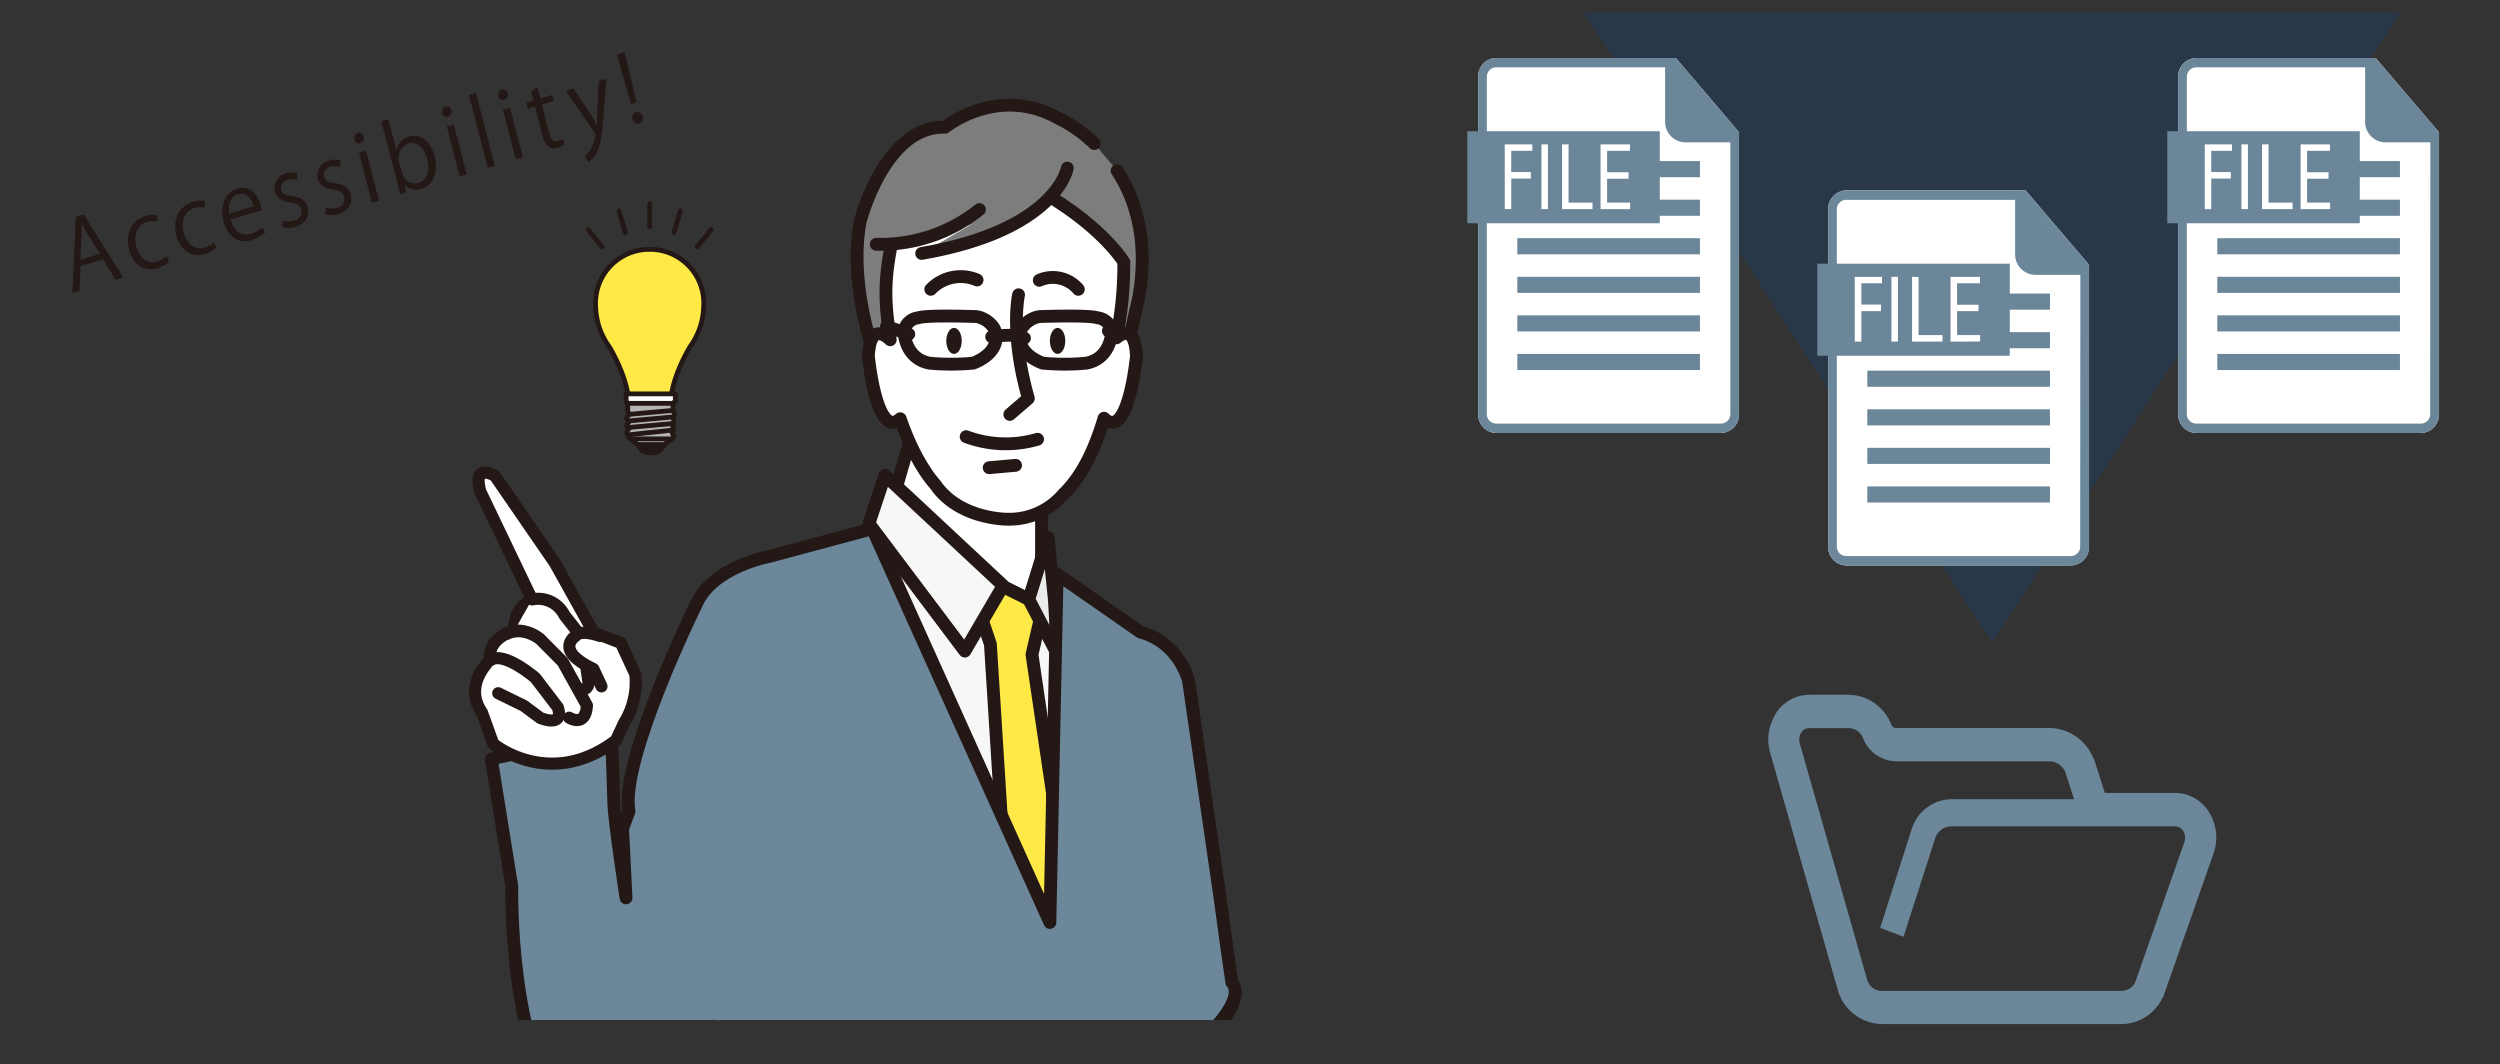
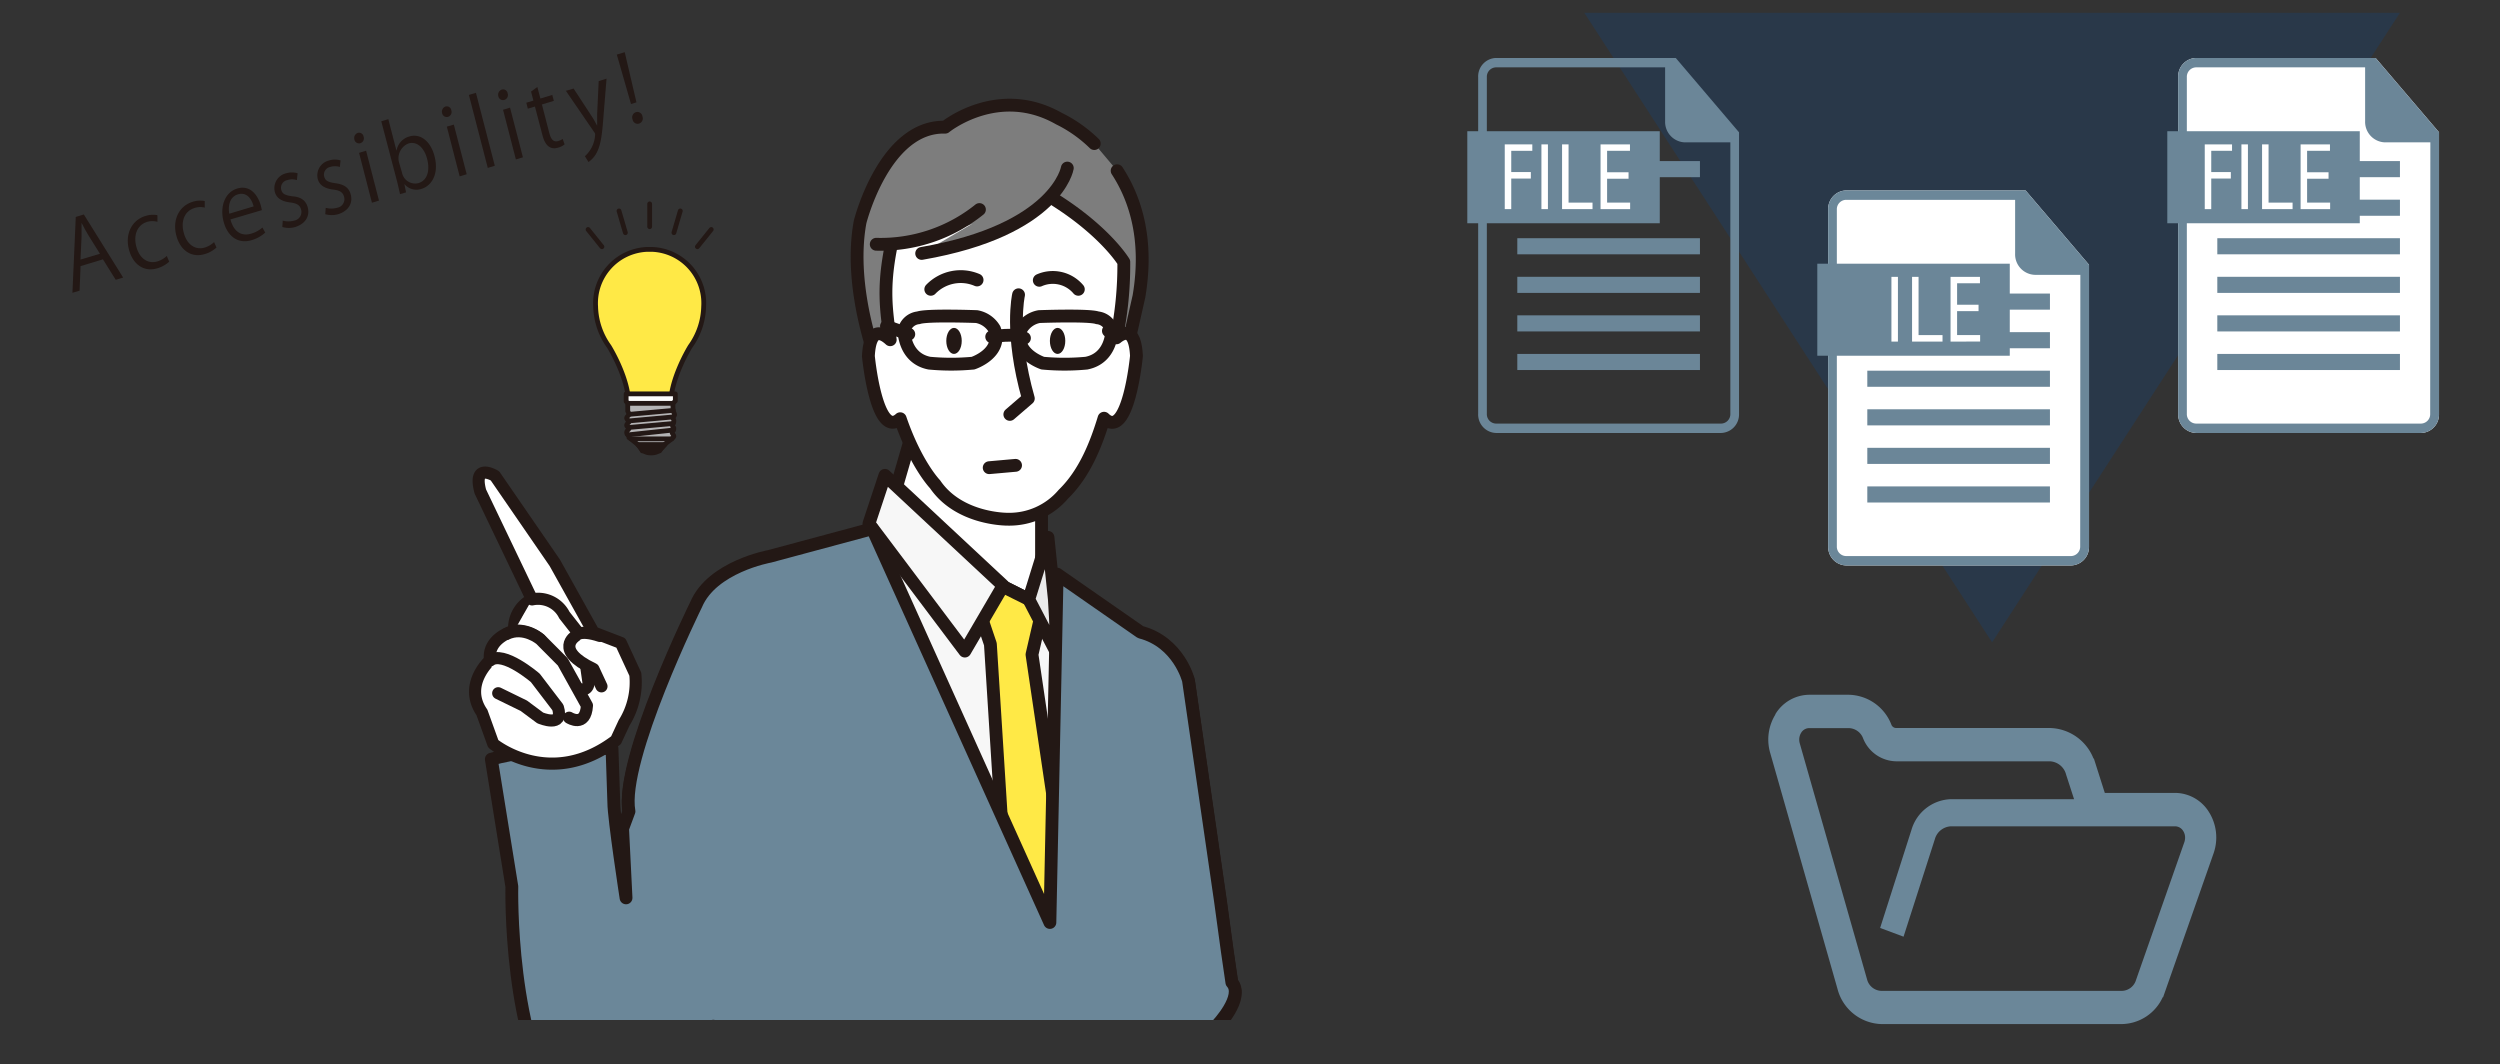
<svg xmlns="http://www.w3.org/2000/svg" width="458" height="195" viewBox="0 0 458 195">
  <rect x="0" y="0" width="458" height="195" fill="#333333" stroke="none" />
  <defs>
    <style>.a,.k,.s{fill:none;}.b{fill:#004ea2;opacity:0.2;}.c,.i,.r,.u{fill:#fff;}.d{fill:#6b8698;}.e,.t{fill:#6b8799;}.f{clip-path:url(#a);}.g{fill:#67a5d9;}.g,.h,.i,.j,.k,.m,.n,.o,.p,.q,.r,.s,.t,.u{stroke:#231815;stroke-linecap:round;stroke-linejoin:round;}.g,.u{stroke-width:2.22px;}.h{fill:#f7f7f7;}.h,.i,.j,.k,.m,.n,.t{stroke-width:2.35px;}.j{fill:#7d7d7d;}.l,.q{fill:#231815;}.m,.o{fill:#ffe946;}.n{fill:#ebebeb;}.o,.p,.q,.r,.s{stroke-width:0.88px;}.p{fill:#b4b4b5;}</style>
    <clipPath id="a">
      <rect class="a" x="75.29" y="12.55" width="154.42" height="174.31" />
    </clipPath>
  </defs>
  <polygon class="b" points="364.95 117.68 290.24 2.34 439.67 2.34 364.95 117.68" />
-   <path class="c" d="M307,10.62H274.05a3.39,3.39,0,0,0-3.25,3.5v61.7a3.39,3.39,0,0,0,3.25,3.5h41.29a3.39,3.39,0,0,0,3.25-3.5V24.24L307,10.62Z" />
  <path class="d" d="M307,10.62H274.05a3.38,3.38,0,0,0-3.25,3.5v61.7a3.38,3.38,0,0,0,3.25,3.5h41.29a3.39,3.39,0,0,0,3.25-3.5V24.24Zm10,65.2a1.73,1.73,0,0,1-1.66,1.78H274.05a1.72,1.72,0,0,1-1.66-1.78V14.12a1.72,1.72,0,0,1,1.66-1.78h31V22.2a3.75,3.75,0,0,0,3.6,3.88H317Z" />
  <rect class="d" x="277.97" y="29.51" width="33.46" height="2.95" />
-   <rect class="d" x="277.97" y="36.58" width="33.46" height="2.95" />
  <rect class="d" x="277.97" y="43.64" width="33.46" height="2.95" />
  <rect class="d" x="277.97" y="50.71" width="33.46" height="2.95" />
  <rect class="d" x="277.97" y="57.77" width="33.46" height="2.95" />
  <rect class="d" x="277.97" y="64.84" width="33.46" height="2.95" />
  <rect class="d" x="268.81" y="24.04" width="35.26" height="16.86" />
  <path class="c" d="M275.67,38.31V26.45h5.05v1.18h-3.86v3.89h3.59v1.19h-3.59v5.6Z" />
  <path class="c" d="M282.39,38.31V26.45h1.19V38.31Z" />
  <path class="c" d="M286.17,38.31V26.45h1.19V37.12h4.39v1.19Z" />
  <path class="c" d="M293.22,38.31V26.45h5.39v1.18h-4.19v3.93h3.93v1.18h-3.93v4.38h4.22v1.19Z" />
  <path class="c" d="M371.09,34.89H338.17a3.39,3.39,0,0,0-3.25,3.5v61.7a3.39,3.39,0,0,0,3.25,3.5h41.29a3.39,3.39,0,0,0,3.25-3.5V48.51L371.09,34.89Z" />
  <path class="e" d="M371.09,34.89H338.17a3.39,3.39,0,0,0-3.25,3.5v61.7a3.39,3.39,0,0,0,3.25,3.5h41.29a3.39,3.39,0,0,0,3.25-3.5V48.51Zm10,65.2a1.72,1.72,0,0,1-1.66,1.78H338.17a1.72,1.72,0,0,1-1.66-1.78V38.39a1.72,1.72,0,0,1,1.66-1.78h31v9.86a3.75,3.75,0,0,0,3.6,3.88h8.35Z" />
  <rect class="d" x="342.09" y="53.78" width="33.46" height="2.95" />
  <rect class="d" x="342.09" y="60.85" width="33.46" height="2.95" />
  <rect class="d" x="342.09" y="67.91" width="33.46" height="2.95" />
  <rect class="d" x="342.09" y="74.98" width="33.46" height="2.95" />
  <rect class="d" x="342.09" y="82.04" width="33.46" height="2.95" />
  <rect class="d" x="342.09" y="89.11" width="33.46" height="2.95" />
  <rect class="d" x="332.93" y="48.31" width="35.26" height="16.86" />
-   <path class="c" d="M339.79,62.58V50.72h5V51.9H341v3.89h3.59V57H341v5.6Z" />
  <path class="c" d="M346.51,62.58V50.72h1.19V62.58Z" />
  <path class="c" d="M350.29,62.58V50.72h1.19V61.39h4.39v1.19Z" />
  <path class="c" d="M357.34,62.58V50.72h5.39V51.9h-4.19v3.93h3.93V57h-3.93v4.38h4.22v1.19Z" />
  <path class="c" d="M435.21,10.62H402.29a3.39,3.39,0,0,0-3.25,3.5v61.7a3.39,3.39,0,0,0,3.25,3.5h41.29a3.39,3.39,0,0,0,3.25-3.5V24.24L435.21,10.62Z" />
  <path class="d" d="M435.21,10.62H402.29a3.39,3.39,0,0,0-3.25,3.5v61.7a3.39,3.39,0,0,0,3.25,3.5h41.29a3.39,3.39,0,0,0,3.25-3.5V24.24Zm10,65.2a1.72,1.72,0,0,1-1.66,1.78H402.29a1.73,1.73,0,0,1-1.66-1.78V14.12a1.73,1.73,0,0,1,1.66-1.78h31V22.2a3.76,3.76,0,0,0,3.6,3.88h8.35Z" />
  <rect class="d" x="406.21" y="29.51" width="33.46" height="2.95" />
  <rect class="d" x="406.21" y="36.58" width="33.46" height="2.95" />
  <rect class="d" x="406.21" y="43.64" width="33.46" height="2.95" />
  <rect class="d" x="406.21" y="50.71" width="33.46" height="2.95" />
  <rect class="d" x="406.21" y="57.77" width="33.46" height="2.95" />
  <rect class="d" x="406.21" y="64.84" width="33.46" height="2.95" />
  <rect class="d" x="397.05" y="24.04" width="35.26" height="16.86" />
  <path class="c" d="M403.91,38.31V26.45h5v1.18H405.1v3.89h3.59v1.19H405.1v5.6Z" />
  <path class="c" d="M410.63,38.31V26.45h1.19V38.31Z" />
  <path class="c" d="M414.41,38.31V26.45h1.19V37.12H420v1.19Z" />
  <path class="c" d="M421.47,38.31V26.45h5.38v1.18h-4.19v3.93h3.93v1.18h-3.93v4.38h4.22v1.19Z" />
  <path class="e" d="M404.75,148.94h0l0-.07-.05-.07a7.34,7.34,0,0,0-6.17-3.54H385.6l-2-6.29-.07,0a8.81,8.81,0,0,0-8-5.6h-28.2a.94.94,0,0,1-.84-.64h0a8.56,8.56,0,0,0-7.78-5.45h-7.28a7.34,7.34,0,0,0-6.1,3.42l-.09.15,0,.07a8.73,8.73,0,0,0-.93,7.05h0l12.29,43.09h0l.05.18a8.57,8.57,0,0,0,8.07,6.37h44a8.38,8.38,0,0,0,7.49-4.92l.07,0,9.29-26.48v0h0a8.8,8.8,0,0,0-.8-7.3Zm-4.55,5.26-8.88,25.33v0a2.78,2.78,0,0,1-2.62,2h-44a2.8,2.8,0,0,1-2.65-2.09l-12.34-43.28h0a2.52,2.52,0,0,1-.09-.67,2.37,2.37,0,0,1,.36-1.26h0a1.73,1.73,0,0,1,1.45-.84h7.28a2.88,2.88,0,0,1,2.61,1.87,6.63,6.63,0,0,0,6,4.21h28.2a3.23,3.23,0,0,1,3,2.47v0l1.45,4.47H357.44a7.79,7.79,0,0,0-7.25,5.59L344.44,170l4.29,1.6,5.74-17.88v0a3.21,3.21,0,0,1,3-2.34H398.5a1.76,1.76,0,0,1,1.47.87,2.22,2.22,0,0,1,.34,1.22A2.65,2.65,0,0,1,400.2,154.2Z" />
  <g class="f">
    <path class="g" d="M112.1,183.12s1.32-8.53-1.84-14.78" />
    <path class="h" d="M162.12,96.55,141,102.23s-10.54,1.89-13.47,8.84c0,0-14,28.41-12.3,37.88l-1.17,3.16-2.34,5.68,7.38-3.84,1,5.18,14.5,20.13,4.1,40.41s-1.76,12,2.34,12l53.88,1.26,14.65-4.42,2.92-5.68v-13l14.65,1.58,10.54-16.41,1.75-3.16L223,188.1s5-5.27,2.68-7.8l-.85-5.84-1.24-9.09L217.76,125S216,118,209,116.12l-18.16-12.63" />
    <polyline class="i" points="167.97 76.34 162.12 96.55 188.47 109.81 190.81 103.49 190.81 90.86" />
    <path class="j" d="M204.66,31.28c3.35,5.14,5.76,12.6,4,23l-2.93,13-44.61.32s-5.89-14.28-3.55-26.94c0,0,4.43-17.67,15.58-17.36,0,0,9.68-7.91,20.83-1.58a25,25,0,0,1,6.49,4.58" />
    <path class="i" d="M163.18,45.42c-1.45,7.49-.82,11.35-.09,16.82-1.3-1.2-3.71-2.65-4,3,0,0,1.48,15.43,5.83,11.47,2.89,8.41,6.38,12,6.38,12,4.42,6.51,13.3,6.41,13.3,6.41a13,13,0,0,0,10.2-4.57c4-3.89,6.07-9.37,7.46-13.93,4.44,4.35,5.94-11.4,5.94-11.4-.26-5.22-2.33-4.43-3.67-3.33A66.46,66.46,0,0,0,205.88,48s-3.23-5.44-12.53-11.34" />
    <path class="k" d="M186.6,54s-1.62,7,1.79,19L185,75.92" />
    <path class="l" d="M192.34,62.45c0,1.33.63,2.39,1.41,2.39s1.41-1.06,1.41-2.39-.63-2.38-1.41-2.38S192.34,61.14,192.34,62.45Z" />
    <path class="l" d="M173.36,62.45c0,1.33.63,2.39,1.41,2.39s1.42-1.06,1.42-2.39-.64-2.38-1.42-2.38S173.36,61.14,173.36,62.45Z" />
-     <path class="k" d="M190.08,80.47A20.72,20.72,0,0,1,177,80" />
    <line class="k" x1="186.05" y1="85.25" x2="181.22" y2="85.68" />
    <path class="k" d="M179,51.29A7.62,7.62,0,0,0,170.52,53" />
    <path class="j" d="M195.53,30.79s-1.88,11.34-26.68,15.64" />
    <path class="j" d="M179.43,38.39a28.87,28.87,0,0,1-18.9,6.36" />
    <path class="k" d="M182.19,60.28A4.77,4.77,0,0,0,178.92,58s-9.08-.34-10.66.22a3,3,0,0,0-2.64,2.39s0,5,4.64,5.92a43,43,0,0,0,8,0S183.78,64.72,182.19,60.28Z" />
    <path class="k" d="M187.1,60.28A4.81,4.81,0,0,1,190.38,58s9.07-.34,10.66.22a3,3,0,0,1,2.64,2.39s0,5-4.65,5.92a42.89,42.89,0,0,1-8,0S185.52,64.72,187.1,60.28Z" />
    <path class="k" d="M181.68,61.7s4.45-.78,6,.24" />
    <line class="k" x1="162.4" y1="59.78" x2="166.49" y2="61.22" />
    <line class="k" x1="204.78" y1="60.17" x2="203.06" y2="60.62" />
    <path class="k" d="M190.4,51.35A6.12,6.12,0,0,1,197.55,53" />
    <polygon class="m" points="179.1 111.07 181.44 118.01 187.88 220.14 198.43 227.09 203.7 218.88 189.06 119.91 190.81 112.33 190.81 108.54 188.47 109.81 180.85 106.02 179.1 111.07" />
    <polygon class="h" points="162.12 87.08 183.78 107.28 176.76 119.28 159.19 95.92 162.12 87.08" />
    <polygon class="n" points="191.99 98.44 188.47 109.81 193.74 119.91 193.16 109.81 191.99 98.44" />
    <path class="k" d="M144.55,116.12s7.61-.63,5.85,14.52l-7.61,32.21-8.2,16.41" />
    <polyline class="k" points="206.04 126.22 206.63 145.17 211.6 197.57 212.48 206.1" />
-     <path class="k" d="M223,188.1s-4.68-4.42-6.44-2.52" />
    <path class="o" d="M128.91,56.14a9.85,9.85,0,0,0-9.39-10.45v0c-.17,0-.34,0-.5,0s-.34,0-.51,0v0a9.85,9.85,0,0,0-9.39,10.45,13,13,0,0,0,2.47,7.34s4,6.44,3.53,11.3h7.79c-.45-4.86,3.53-11.3,3.53-11.3A13,13,0,0,0,128.91,56.14Z" />
    <path class="p" d="M115,73.48v1.84a1.52,1.52,0,0,1,.21.59c0,.24-.43.43-.4.7s.43.52.4.7-.4.31-.4.61.49.39.4.63-.4.32-.4.72a.61.61,0,0,0,.41.53v.36a19.46,19.46,0,0,1,1.61,1.28,7.51,7.51,0,0,1,.85,1.15h3.11a9.77,9.77,0,0,1,1.1-1.28c.42-.36,1.55-1.12,1.55-1.38s-.3-.46-.3-.69.27-.27.3-.69-.21-.17-.24-.63.22-.33.25-.72-.19-.49-.19-.69.37-.32.31-.6a1.45,1.45,0,0,0-.25-.55l-.07-1.88Z" />
    <path class="q" d="M117.81,82.36s.15.62,1.48.62,1.51-.62,1.51-.62C120.46,82.33,117.81,82.36,117.81,82.36Z" />
    <polygon class="r" points="114.71 72.16 114.71 73.56 115.09 73.89 123.29 73.89 123.72 73.45 123.72 72.16 114.71 72.16" />
    <line class="q" x1="115.25" y1="75.91" x2="123.35" y2="75.18" />
    <line class="q" x1="115.25" y1="77.11" x2="123.35" y2="76.38" />
    <line class="q" x1="115.25" y1="78.31" x2="123.35" y2="77.58" />
    <line class="q" x1="115.04" y1="79.67" x2="123.35" y2="78.78" />
    <line class="r" x1="123.09" y1="80.4" x2="115.59" y2="80.4" />
    <path class="q" d="M116.87,81.44a6.83,6.83,0,0,1,.85,1.15h3.11a12,12,0,0,1,1-1.15Z" />
    <line class="s" x1="119.02" y1="37.35" x2="119.02" y2="41.53" />
    <line class="s" x1="113.4" y1="38.64" x2="114.57" y2="42.63" />
    <line class="s" x1="107.73" y1="42.04" x2="110.27" y2="45.2" />
    <line class="s" x1="124.63" y1="38.64" x2="123.46" y2="42.63" />
    <line class="s" x1="130.3" y1="42.04" x2="127.76" y2="45.2" />
    <path class="t" d="M223,187.79s5-5.27,2.68-7.8l-.85-5.84-1.24-9.09-5.86-40.41s-1.75-7-8.78-8.84l-15.28-10.63L192.34,169,159.81,96.86,141,101.92s-10.54,1.89-13.47,8.84c0,0-14,28.41-12.3,37.88l-1.17,3.16.63,12.69s-2.24-14.59-2.24-17.46l-.33-9.89s-13.83-.47-22.11,1.94l3.76,23.34s-.68,28.56,9.51,42.12c0,0,3.33,8.21,11.61,1.83L130.68,188l8,31.41s-1.76,12,2.34,12l53.88,1.26,14.64-4.42,2.93-5.68v-13l14.65,1.58,10.54-16.41,1.75-3.16Z" />
    <path class="u" d="M112.85,135.62l1.48-3.18a14.08,14.08,0,0,0,2.06-8.93l-2.65-5.73-5-1.92-7.1-12.75L90.68,87.18S86.54,84.63,88,90.05l9.46,19.76a5.9,5.9,0,0,0-3.26,5.73s-5,1.28-4.43,5.42c0,0-5,4.46-1.48,9.56l2.07,5.74S100.73,144.86,112.85,135.62Z" />
    <path class="u" d="M94.22,115.54a6.48,6.48,0,0,1,4.74,1.6l5.91,8.6c2.95,1.6,2.95-.63,2.95-.63l-1.18-8.29-3.25-4.14a5.38,5.38,0,0,0-5.91-2.87" />
    <path class="u" d="M104.27,131.48s3,1.91,3.26-2.23l-4.44-8L99,117.14s-3-2.55-6.21-1" />
    <path class="u" d="M89.79,121c2.37-1.91,8.28,3.19,8.28,3.19l4.14,5.42c1.18,3.82-3.25,1.91-3.25,1.91l-3-2.23L91.27,127" />
    <path class="u" d="M109.89,116.5c-3.84-1.27-4.43,0-4.43,0s-4.14,2.55,3.25,6.06l1.48,3.18" />
  </g>
  <path class="l" d="M22.56,50.85l-1.36.41-2.34-3.75-4.1,1.24-.18,4.5-1.31.39.61-13.9,1.48-.45Zm-4.25-4.36-2.14-3.43c-.47-.79-.88-1.53-1.23-2.24h0c0,.82,0,1.69,0,2.55l-.19,4.18Z" />
  <path class="l" d="M31,47.94a5.6,5.6,0,0,1-2.16,1.21c-2.42.73-4.49-.65-5.22-3.44s.47-5.38,3.07-6.16a4.49,4.49,0,0,1,2.15-.13l0,1.22a3.38,3.38,0,0,0-1.86,0c-1.95.59-2.54,2.59-2,4.54.57,2.21,2.15,3.22,3.86,2.71a4.32,4.32,0,0,0,1.71-1Z" />
  <path class="l" d="M39.66,45.34a5.28,5.28,0,0,1-2.16,1.21c-2.41.73-4.49-.65-5.21-3.44s.46-5.38,3.06-6.16a4.49,4.49,0,0,1,2.16-.12l0,1.21a3.27,3.27,0,0,0-1.85.06c-1.95.58-2.54,2.58-2,4.53.57,2.21,2.15,3.23,3.85,2.72a4.29,4.29,0,0,0,1.71-1Z" />
  <path class="l" d="M48.59,42.61A6.39,6.39,0,0,1,46.09,44c-2.47.74-4.42-.69-5.13-3.41s.22-5.36,2.5-6.05c2.6-.78,3.93,1.6,4.34,3.18.08.32.13.56.17.78L42.22,40.2c.67,2.52,2.25,3.07,3.77,2.61a5.31,5.31,0,0,0,2.09-1.13Zm-2.13-4.8c-.3-1.24-1.2-2.7-2.85-2.21S41.79,37.86,42,39.15Z" />
  <path class="l" d="M54.39,33a2.86,2.86,0,0,0-1.78,0,1.43,1.43,0,0,0-1.08,1.78c.2.78.78,1,2,1.18C55,36.07,56,36.6,56.38,38c.42,1.63-.44,3-2.29,3.59a4.27,4.27,0,0,1-2.37,0l.08-1.17a3.94,3.94,0,0,0,2.06,0,1.61,1.61,0,0,0,1.31-2c-.22-.85-.79-1.18-2-1.33-1.59-.19-2.54-.82-2.82-1.93a2.8,2.8,0,0,1,2.09-3.42,3.68,3.68,0,0,1,2.08,0Z" />
  <path class="l" d="M62.26,30.59a2.94,2.94,0,0,0-1.78,0,1.43,1.43,0,0,0-1.08,1.78c.21.79.78,1,2,1.19,1.51.19,2.5.72,2.86,2.09.42,1.62-.45,3-2.3,3.59a4.26,4.26,0,0,1-2.37,0l.08-1.17a3.84,3.84,0,0,0,2.06,0,1.6,1.6,0,0,0,1.31-2c-.22-.86-.79-1.19-2-1.34-1.58-.19-2.53-.82-2.82-1.92a2.8,2.8,0,0,1,2.09-3.42,3.51,3.51,0,0,1,2.08,0Z" />
  <path class="l" d="M66,26.24a.87.87,0,0,1-1.08-.7,1,1,0,0,1,.61-1.19.84.84,0,0,1,1.08.68A.93.93,0,0,1,66,26.24Zm3.43,10.51-1.29.39L65.78,28l1.29-.39Z" />
  <path class="l" d="M72.65,27.56A3.26,3.26,0,0,1,75,25c2-.6,3.89.83,4.61,3.64.86,3.31-.61,5.43-2.36,5.95a2.85,2.85,0,0,1-3.17-.88h0l.31,1.53-1.11.33c-.13-.61-.33-1.53-.52-2.27L69.85,22.22l1.29-.39,1.48,5.73Zm1,4.08a2.46,2.46,0,0,0,3,1.91c1.64-.49,2.16-2.29,1.6-4.44-.49-1.91-1.79-3.32-3.43-2.82a2.91,2.91,0,0,0-1.69,3.55Z" />
  <path class="l" d="M82.08,21.41a.87.87,0,0,1-1.09-.7,1,1,0,0,1,.61-1.19.84.84,0,0,1,1.08.68A.94.94,0,0,1,82.08,21.41ZM85.5,31.92l-1.29.39L81.86,23.2l1.28-.38Z" />
  <path class="l" d="M90.65,30.37l-1.29.39L85.9,17.39,87.19,17Z" />
  <path class="l" d="M92.38,18.31a.87.87,0,0,1-1.09-.7,1,1,0,0,1,.61-1.19A.84.84,0,0,1,93,17.1.93.93,0,0,1,92.38,18.31ZM95.8,28.82l-1.29.39-2.35-9.1,1.28-.39Z" />
  <path class="l" d="M97.29,16.78l1.15-.85L99,18.05l2.18-.66.28,1.09-2.18.66,1.36,5.26c.3,1.15.79,1.69,1.61,1.44a2.29,2.29,0,0,0,.83-.39l.36,1a3.25,3.25,0,0,1-1.2.6c-2,.61-2.63-1.37-2.88-2.34L98,19.52l-1.3.39-.28-1.09,1.3-.39Z" />
  <path class="l" d="M111.12,14.4l-.58,7.13c-.24,3.26-.51,5.18-1.29,6.56a4.68,4.68,0,0,1-1.44,1.59l-.66-1.06a5.65,5.65,0,0,0,1.88-4.1,1.33,1.33,0,0,0-.2-.35l-5.16-7.53,1.41-.42,3.27,5c.38.57.75,1.23,1,1.74l.05,0c0-.59,0-1.33,0-2.1l.28-6Z" />
  <path class="l" d="M116.6,18.75l-1,.31L113,10l1.45-.44Zm-.71,3.13a1,1,0,0,1,.64-1.34.94.94,0,0,1,1.17.8,1,1,0,0,1-.65,1.31A.93.93,0,0,1,115.89,21.88Z" />
</svg>